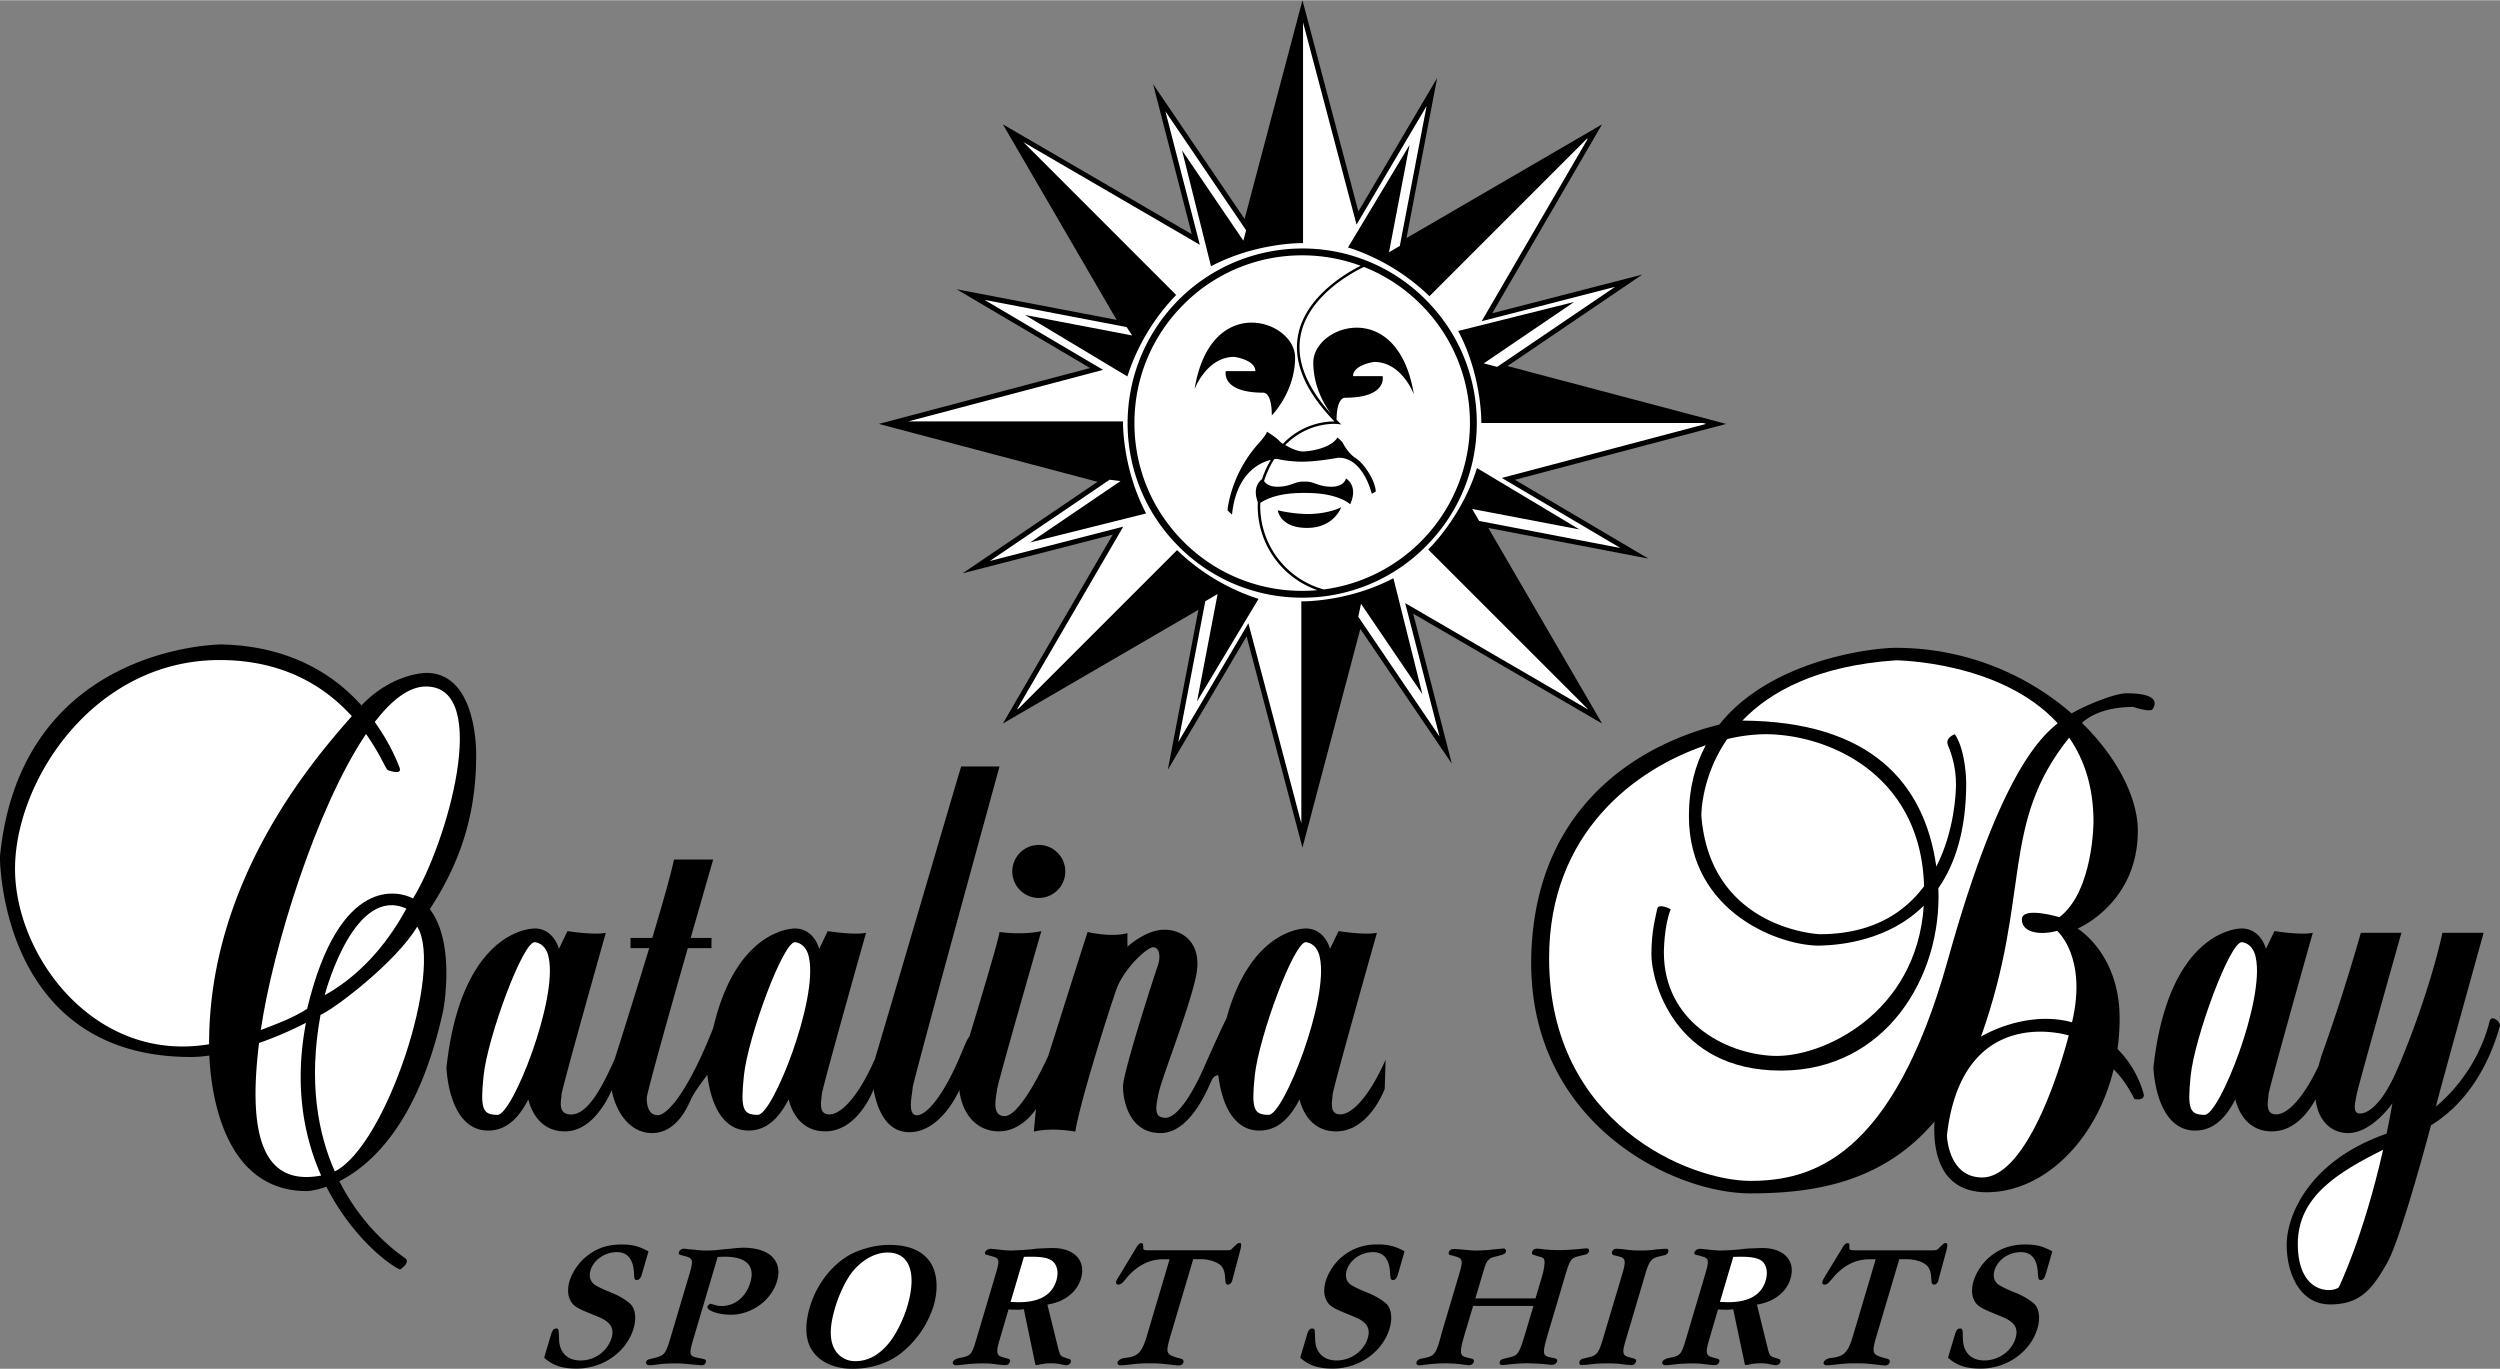
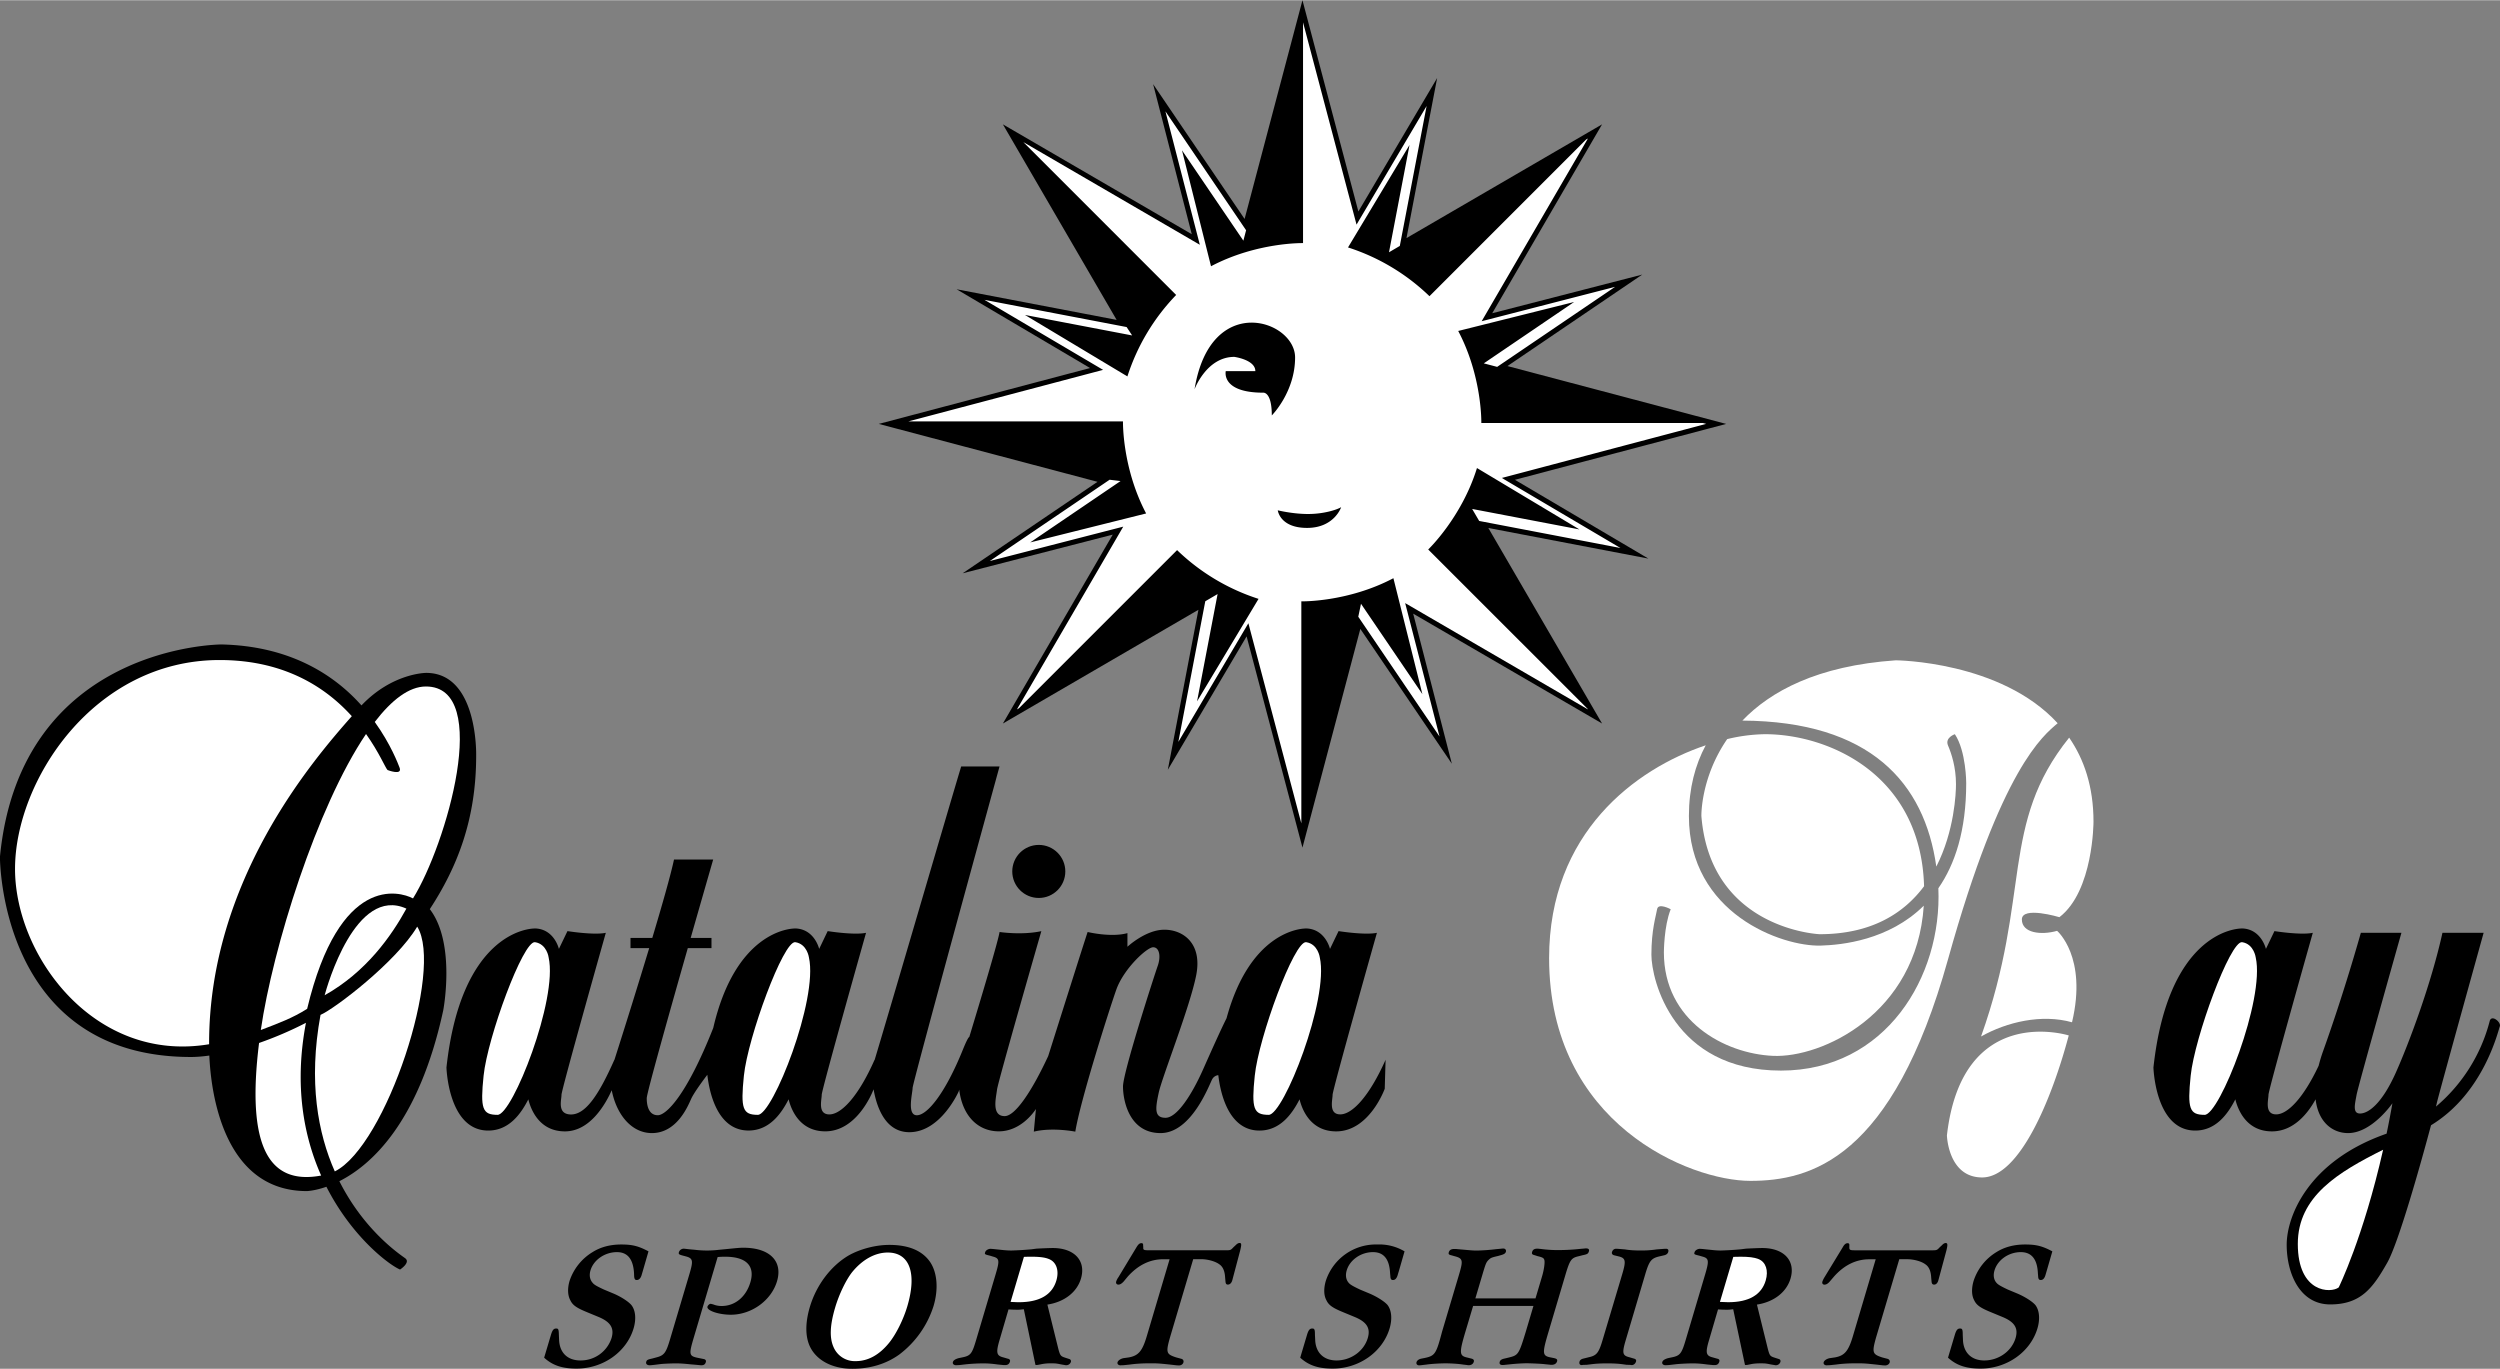
<svg xmlns="http://www.w3.org/2000/svg" width="2500" height="1369" viewBox="0 0 73.321 40.137">
  <rect x="0" y="0" width="73.321" height="40.137" fill="#808080" stroke="none" />
  <path d="M73.016 29.951a4.876 4.876 0 0 1-1.574 2.497c.012-.044.02-.077.024-.097.075-.325 1.375-5 1.375-5h-1.208c-.324 1.472-.968 3.207-1.367 4.1-.425.95-.825 1.2-1.05 1.2-.226 0-.15-.275-.101-.55.046-.248 1.107-4.013 1.315-4.75h-1.19c-.05.175-.5 1.775-1.1 3.45a4.584 4.584 0 0 0-.138.449c-.451.958-.915 1.426-1.245 1.426-.351 0-.226-.425-.226-.575s1.3-4.75 1.3-4.75c-.35.075-1.125-.05-1.125-.05l-.25.522c-.01-.04-.146-.549-.649-.597-.299-.028-2.226.2-2.65 4.075 0 0 .05 1.85 1.226 1.85.593 0 .945-.463 1.176-.916.07.288.314.94 1.074.94.659 0 1.078-.571 1.28-.941.078.676.499.991.953.991.7 0 1.3-.875 1.3-.875-.055.309-.111.606-.171.892-2.312.806-2.93 2.439-2.93 3.258 0 .825.375 1.75 1.275 1.75.899 0 1.25-.475 1.675-1.225.33-.582.975-2.876 1.283-4.03 1.549-.939 1.969-2.775 2.017-2.896.05-.123-.25-.373-.299-.148z" />
  <path d="M68.591 37.751c-.225.175-1.2.175-1.2-1.275 0-1.396 1.185-2.104 2.502-2.763-.583 2.581-1.302 4.038-1.302 4.038z" fill="#fff" />
  <path d="M39.308 32.676c-.35 0-.225-.425-.225-.575s1.3-4.75 1.3-4.75c-.35.075-1.125-.05-1.125-.05l-.251.522c-.01-.04-.145-.549-.649-.597-.256-.024-1.708.14-2.385 2.63-.177.354-.438.938-.689 1.503-.334.75-.767 1.417-1.101 1.417-.333 0-.3-.267-.2-.733s.917-2.517 1.1-3.45c.184-.933-.384-1.333-.934-1.333s-1.083.5-1.083.5v-.4c-.483.134-1.167-.033-1.167-.033-.059.164-.75 2.352-1.157 3.639-.474 1.021-.965 1.761-1.276 1.761-.4 0-.25-.55-.225-.775.025-.225 1.3-4.65 1.3-4.65-.575.125-1.225.025-1.225.025-.049.295-.549 1.963-.888 3.079-.026.008-.084.115-.188.371-.525 1.3-1.05 1.925-1.35 1.925-.3 0-.125-.65-.125-.8 0-.15 2.55-9.43 2.55-9.43H28.19c-.356 1.177-2.104 7.168-2.541 8.617v-.012c-.475 1.075-.975 1.6-1.325 1.6s-.224-.426-.224-.576 1.3-4.75 1.3-4.75c-.35.075-1.125-.05-1.125-.05l-.25.522c-.01-.04-.146-.549-.649-.597-.266-.025-1.817.153-2.457 2.914-.789 1.996-1.384 2.561-1.627 2.561-.25 0-.324-.25-.324-.5 0-.145.653-2.469 1.204-4.4h.695v-.3h-.61c.363-1.27.66-2.3.66-2.3h-1.149c-.095.448-.347 1.333-.637 2.3h-.639v.3h.548a241.556 241.556 0 0 1-1.022 3.284v-.009c-.476 1.075-.875 1.65-1.325 1.6-.348-.039-.225-.425-.225-.575s1.3-4.75 1.3-4.75c-.351.075-1.125-.05-1.125-.05l-.251.522c-.01-.04-.145-.549-.649-.597-.298-.028-2.225.2-2.649 4.075 0 0 .05 1.85 1.225 1.85.594 0 .946-.463 1.176-.916.071.288.314.94 1.074.94.748 0 1.201-.823 1.372-1.207.14.718.583 1.257 1.178 1.257.726 0 1.05-.775 1.15-1 .079-.178.36-.558.476-.71.055.487.282 1.635 1.208 1.635.593 0 .945-.463 1.176-.916.07.288.314.94 1.074.94.91 0 1.362-1.086 1.418-1.233.101.587.376 1.258 1.048 1.258.925 0 1.45-1.2 1.45-1.2l.013-.049c.1.806.578 1.224 1.162 1.224.629 0 1.016-.544 1.088-.655l-.062.664c.55-.134 1.217 0 1.217 0 .149-.917.983-3.542 1.2-4.158.216-.617.9-1.25 1.083-1.25s.233.267.133.55c-.1.283-1.017 3.117-1.017 3.533 0 .417.184 1.367 1.101 1.367.916 0 1.433-1.433 1.517-1.583a.23.23 0 0 1 .177-.116c.057.493.287 1.625 1.206 1.625.594 0 .946-.463 1.177-.916.07.288.313.94 1.073.94.976 0 1.425-1.25 1.425-1.25l.025-.85c-.479 1.076-.979 1.601-1.329 1.601zM44.43 14.065l6.196-1.639-6.415-1.697 3.954-2.683-4.4 1.134 3.221-5.54-5.736 3.336.899-4.694-2.31 3.914L38.199 0l-1.697 6.415-2.683-3.954 1.134 4.401-5.54-3.222 3.336 5.735-4.693-.898 3.913 2.31-6.196 1.639 6.415 1.698-3.955 2.683 4.402-1.134-3.222 5.54 5.735-3.336-.898 4.693 2.311-3.913 1.638 6.196 1.697-6.415 2.684 3.954-1.134-4.401 5.54 3.222-3.336-5.735 4.694.898z" />
  <path d="M43.317 13.72c-.447 1.45-1.43 2.389-1.43 2.389l4.675 4.674.009.016-5.36-3.118 1.008 3.913-2.383-3.513.08-.38 1.8 2.65-.85-3.4c-1.342.708-2.7.679-2.7.679v6.511l-1.553-5.869-2.054 3.479.79-4.124.361-.211-.602 3.146 1.803-3.005a6.133 6.133 0 0 1-2.389-1.43l-4.636 4.636-.061.036 3.118-5.36-3.913 1.008 3.513-2.384.321.039-2.65 1.8 3.4-.85c-.708-1.341-.679-2.7-.679-2.7h-6.294l5.711-1.511-3.479-2.054 4.169.798.162.246-3.144-.601 3.005 1.803a6.133 6.133 0 0 1 1.43-2.389l-4.482-4.483 5.176 3.011-1.009-3.913 2.366 3.487-.08.306-1.8-2.65.851 3.4c1.341-.708 2.699-.679 2.699-.679V.649l1.569 5.932 2.055-3.479-.786 4.104-.317.186.602-3.147-1.804 3.005a6.133 6.133 0 0 1 2.389 1.43l4.593-4.594.055-.032-3.117 5.36 3.913-1.008-3.459 2.347-.392-.103 2.65-1.8-3.4.85c.708 1.342.678 2.7.678 2.7h6.501l.094.025-5.994 1.586 3.479 2.054-4.143-.793-.206-.352 3.147.601-3.006-1.801z" fill="#fff" />
-   <path d="M41.812 8.781a5.087 5.087 0 0 0-3.62-1.5 5.127 5.127 0 0 0-5.121 5.12 5.09 5.09 0 0 0 1.5 3.621 5.09 5.09 0 0 0 3.621 1.5 5.083 5.083 0 0 0 3.62-1.5c.968-.967 1.5-2.253 1.5-3.621s-.533-2.653-1.5-3.62z" />
  <path d="M38.191 17.322a4.889 4.889 0 0 1-3.479-1.441c-.93-.93-1.441-2.165-1.441-3.479s.512-2.55 1.441-3.479a4.89 4.89 0 0 1 3.479-1.441 4.92 4.92 0 0 1 1.714.306c-.401.201-1.61.891-1.832 2.023-.156.799.202 1.654 1.065 2.542a2.097 2.097 0 0 0-1.511.656.506.506 0 0 1-.111-.089c-.067-.083-.358-.267-.358-.267-.017.092-.226.325-.226.325-.849.923-.932 1.982-.932 1.982l.133.125c.126-1.213.81-1.525 1.14-1.605a2.557 2.557 0 0 0-.259.565c-.077.057-.283.255-.125.674a2.61 2.61 0 0 0 1.749 2.583c-.148.012-.296.02-.447.02z" fill="#fff" />
  <path d="M38.822 17.281a2.54 2.54 0 0 1-1.86-2.534c.12-.087.485-.296 1.237-.296h.117c.95 0 1.283.333 1.283.333.25-.558-.125-.758-.125-.758s-.042.242-.425.242c-.384 0-.5-.15-.742-.15h-.1c-.242 0-.358.15-.742.15-.239 0-.346-.094-.392-.166a2.718 2.718 0 0 1 .298-.643c.049-.007.077-.008.077-.008s.325.083.75.083 1.059-.117 1.059-.117c.733 0 .975 1.059.975 1.059l.117-.067c-.017-.341-.358-.833-.583-.975s-.35-.392-.383-.45c-.033-.059-.158-.159-.158-.159-.184.309-.792.409-1.017.409-.145 0-.36-.096-.515-.187.691-.708 1.524-.619 1.535-.618l.107.013-.136-.138c.005-.678.25-.646.25-.646 1.25 0 1.101-.633 1.101-.633h-.867c0-.333.617-.417.617-.417.816 0 1.166.95 1.166.95-.467-2.866-2.949-2.033-2.949-.933 0 .701.324 1.244.526 1.513-.736-.812-1.038-1.589-.896-2.315.228-1.168 1.549-1.856 1.854-2.001a4.897 4.897 0 0 1 1.669 1.099 4.89 4.89 0 0 1 1.441 3.479 4.927 4.927 0 0 1-4.289 4.881z" fill="#fff" />
  <path d="M37.05 11.51s.25-.033.25.667c0 0 .683-.684.683-1.7 0-1.1-2.483-1.934-2.949.933 0 0 .35-.95 1.166-.95 0 0 .617.083.617.417h-.867c-.001-.001-.15.633 1.1.633zM37.475 14.96s.434.108.892.108.842-.125.967-.2c0 0-.2.608-1 .608s-.859-.516-.859-.516zM29.578 38.396c.139.009.203.009.28.009.055 0 .093-.005.169-.014l.34 1.627c.003.004.006.009.016.009h.019l.037-.004.093-.018a1.32 1.32 0 0 1 .287-.027c.132 0 .15 0 .306.032l.104.018c.017.005.039.005.049.005a.142.142 0 0 0 .129-.096.067.067 0 0 0-.035-.082l-.142-.046c-.12-.041-.138-.059-.19-.251l-.322-1.303c.499-.077.867-.365.985-.763.154-.521-.191-.896-.826-.896-.119 0-.406.014-.477.018l-.147.019a9.286 9.286 0 0 1-.591.036c-.064 0-.154-.004-.243-.014l-.212-.022a2.758 2.758 0 0 0-.156-.014c-.068 0-.142.045-.158.101-.018.059-.014.063.145.101l.088.027c.186.05.193.119.076.512l-.571 1.924c-.123.416-.162.471-.419.521l-.104.022c-.09.028-.146.06-.161.114-.016.051.027.092.096.092l.098-.005.189-.022a5.42 5.42 0 0 1 .497-.027c.142 0 .268.009.43.032l.182.018h.055c.065-.004.107-.036.126-.101.014-.045-.009-.077-.065-.087l-.122-.036c-.209-.05-.229-.137-.115-.521l.26-.888zM50.387 38.396c.135.009.199.009.276.009.055 0 .093-.005.169-.014l.344 1.627c.004.004.007.009.016.009h.014l.043-.004.088-.018c.087-.019.182-.027.287-.027.132 0 .156 0 .31.032l.109.018a.14.14 0 0 0 .173-.091c.011-.037-.002-.068-.034-.082l-.143-.046c-.125-.041-.138-.059-.19-.251l-.321-1.303c.498-.077.867-.365.985-.763.155-.521-.191-.896-.827-.896-.119 0-.406.014-.476.018l-.152.019a9.07 9.07 0 0 1-.591.036c-.064 0-.154-.004-.238-.014l-.217-.022a2.127 2.127 0 0 0-.156-.014c-.068 0-.142.045-.158.101-.018.059-.014.063.145.101l.092.027c.182.05.193.119.077.512l-.571 1.924c-.123.416-.167.471-.424.521l-.103.022c-.09.028-.146.06-.162.114-.015.051.028.092.096.092l.098-.005.189-.022c.1-.014.383-.027.502-.027.137 0 .262.009.425.032l.182.018h.055c.07-.004.106-.036.126-.101.014-.045-.005-.077-.062-.087l-.126-.036c-.209-.05-.225-.137-.11-.521l.26-.888zM26.08 36.504c-.397 0-.849.119-1.184.306-.524.306-.952.868-1.144 1.513-.134.453-.137.845-.009 1.138.187.42.654.676 1.253.676.53 0 .993-.142 1.376-.416a2.862 2.862 0 0 0 1.008-1.426c.144-.484.111-.96-.092-1.275-.226-.342-.632-.516-1.208-.516zM55.012 36.924l-.67 2.258c-.129.434-.242.571-.527.622l-.152.022c-.093.019-.162.069-.177.119s.023.091.087.091l.093-.004.184-.019c.19-.027.403-.036.596-.036.215 0 .264.004.569.036l.204.023.066.004c.064 0 .121-.036.136-.087.015-.05-.013-.096-.068-.109l-.153-.04c-.287-.096-.307-.137-.167-.622l.67-2.258h.233c.183 0 .412.059.527.146.108.069.166.197.176.394l.011.119c.005.059.029.086.075.086.059 0 .106-.05.127-.137l.233-.864c.041-.169.038-.219-.021-.219-.027 0-.069.018-.104.059l-.069.064c-.086.091-.086.091-.256.091h-2.212c-.164 0-.185-.009-.185-.086l.001-.064c.003-.041-.019-.059-.051-.059-.055 0-.098.037-.146.124l-.534.877a.68.68 0 0 0-.06.124c-.015.05.009.091.06.091.05 0 .1-.027.155-.091l.125-.146c.296-.334.645-.507 1.033-.507h.191z" />
  <path d="M50.835 36.855c.106-.004.157-.004.216-.004.233 0 .397.018.524.069.216.087.297.338.21.63-.125.42-.495.635-1.098.635-.073 0-.132-.004-.244-.009l.392-1.321z" fill="#fff" />
  <path d="M47.002 39.292c-.114.384-.177.457-.406.507l-.148.037c-.068.014-.108.042-.123.091-.019.064.014.11.075.101l.02-.004.12-.004.119-.014c.138-.019.291-.027.474-.027.188 0 .34.009.468.027l.101.014.122.004.017.004c.062.009.121-.036.14-.101.016-.05-.009-.077-.068-.091l-.126-.037c-.205-.05-.219-.123-.105-.507l.574-1.938c.114-.384.177-.457.408-.512l.138-.032c.068-.014.11-.05.124-.096.021-.068-.011-.101-.076-.096h-.023l-.121.009-.117.009a2.954 2.954 0 0 1-.476.032c-.178 0-.326-.009-.457-.032l-.111-.009-.116-.009h-.018c-.063-.005-.113.027-.134.096-.014.046.012.083.067.096l.132.032c.2.05.218.128.104.512l-.578 1.938zM43.204 38.295h1.769l-.225.758c-.203.667-.222.686-.494.754l-.113.027c-.097.019-.141.046-.157.101-.017.055.014.091.073.091.041 0 .055 0 .079-.004l.137-.014c.161-.018.375-.032.503-.032.101 0 .444.014.531.027l.143.014c.017.004.039.004.058.004.082 0 .139-.037.158-.101.016-.055-.01-.078-.091-.096l-.069-.014c-.277-.05-.285-.101-.09-.759l.487-1.641c.142-.479.179-.525.408-.576l.104-.027c.136-.028.163-.042.185-.114.018-.06-.016-.087-.089-.087-.009 0-.027 0-.038.004l-.107.009a6.043 6.043 0 0 1-.646.037 3.69 3.69 0 0 1-.521-.032l-.089-.009h-.041c-.079.004-.116.036-.134.096-.016.055 0 .078.077.096l.083.027c.158.037.188.06.201.124.015.073-.013.274-.065.452l-.197.663H43.27l.209-.704c.098-.329.111-.361.193-.438.051-.046.077-.06.259-.101l.095-.027c.085-.023.125-.051.139-.096.016-.055-.021-.101-.081-.096-.028 0-.062.005-.104.009l-.099.009a5.502 5.502 0 0 1-.565.041c-.119 0-.158-.005-.52-.037l-.098-.009h-.064c-.083.005-.125.037-.143.096-.016.055.001.073.083.091l.08.023c.251.064.262.119.139.535l-.5 1.682-.013.049c-.162.608-.2.658-.503.722l-.092.018c-.073.014-.126.055-.14.101-.017.055.018.096.076.096a.82.82 0 0 0 .095-.009l.118-.014c.153-.022.404-.036.563-.036.16 0 .38.014.515.036l.12.014c.012.005.035.005.044.005.073 0 .13-.037.148-.101.016-.05-.012-.082-.081-.096l-.106-.027c-.237-.05-.246-.128-.06-.754l.227-.76zM38.133 39.812c.249.224.521.32.956.32.772 0 1.461-.489 1.666-1.179.084-.284.055-.54-.064-.69-.089-.101-.297-.233-.507-.325l-.297-.124c-.192-.091-.282-.142-.323-.188-.087-.091-.112-.224-.067-.375.091-.306.415-.535.771-.535.315 0 .482.206.501.621l.008.083c.003.083.025.114.075.114.064 0 .105-.045.134-.128l.027-.091.013-.041.167-.581a1.45 1.45 0 0 0-.799-.201 1.544 1.544 0 0 0-1.511 1.07c-.063.215-.061.42.017.562.069.151.188.229.497.356l.334.138c.354.146.469.329.384.617-.115.388-.497.658-.917.658-.38 0-.617-.233-.626-.617l-.007-.132c.001-.155-.013-.188-.077-.188-.073 0-.112.041-.156.188l-.199.668zM57.132 39.812c.249.224.522.32.957.32.772 0 1.461-.489 1.666-1.179.084-.284.055-.54-.065-.69-.089-.101-.296-.233-.507-.325l-.297-.124c-.192-.091-.282-.142-.323-.188-.088-.091-.112-.224-.067-.375.091-.306.414-.535.771-.535.315 0 .483.206.501.621l.007.083c.003.083.026.114.076.114.064 0 .105-.045.134-.128l.027-.091.012-.041.168-.581c-.297-.156-.471-.201-.8-.201-.319 0-.606.073-.849.229a1.55 1.55 0 0 0-.661.841c-.063.215-.061.42.016.562.07.151.188.229.498.356l.334.138c.354.146.469.329.384.617-.115.388-.497.658-.918.658-.379 0-.616-.233-.626-.617l-.006-.132c0-.155-.013-.188-.077-.188-.073 0-.112.041-.156.188l-.199.668zM34.303 36.924l-.67 2.258c-.129.434-.242.571-.527.622l-.157.022c-.088.019-.157.069-.173.119-.015.05.023.091.088.091l.093-.004.184-.019c.19-.027.399-.036.596-.036.21 0 .259.004.569.036l.199.023.071.004c.064 0 .116-.036.131-.087.016-.05-.008-.096-.063-.109l-.152-.041c-.291-.096-.307-.137-.167-.622l.67-2.258h.233c.183 0 .407.059.527.146.107.069.166.197.176.394l.011.119c.005.059.024.086.07.086.06 0 .111-.05.132-.137l.229-.864c.041-.169.042-.219-.018-.219-.032 0-.069.018-.109.059l-.069.064c-.086.091-.086.091-.251.091H33.71c-.165 0-.185-.009-.18-.086l-.004-.064c.003-.041-.014-.059-.051-.059-.055 0-.093.037-.146.124l-.529.877a.459.459 0 0 0-.064.124c-.015.05.014.091.064.091s.095-.027.155-.091l.121-.146c.3-.334.648-.507 1.037-.507h.19z" />
  <path d="M30.03 36.855c.106-.004.157-.004.217-.004.232 0 .396.018.519.069.217.087.302.338.215.63-.125.42-.494.635-1.103.635-.068 0-.126-.004-.239-.009l.391-1.321zM26.036 36.728c.64 0 .863.604.574 1.577-.115.388-.329.818-.532 1.069-.288.356-.617.539-.982.539a.677.677 0 0 1-.647-.406c-.124-.274-.111-.64.046-1.17.115-.388.315-.8.492-1.028.303-.375.679-.581 1.049-.581z" fill="#fff" />
  <path d="M21.048 36.86c.112-.009.163-.009.222-.009.617 0 .88.27.737.75-.126.425-.448.695-.841.695a.652.652 0 0 1-.247-.046l-.051-.014-.031-.004c-.028 0-.078.046-.088.082-.034.114.327.238.684.238.612 0 1.189-.42 1.356-.983.175-.589-.216-.982-.988-.982-.119 0-.232.014-.51.041l-.198.019a2.938 2.938 0 0 1-.717 0l-.156-.014-.079-.009c-.035-.004-.075-.009-.089-.009-.064 0-.123.046-.14.101s.002.068.078.092l.102.027c.233.059.248.119.129.521l-.573 1.928c-.117.394-.173.462-.402.521l-.119.032c-.131.028-.158.042-.174.096-.018.06.025.101.098.101.032 0 .032 0 .159-.014l.181-.023c.099-.009.321-.018.426-.018.11 0 .204.004.426.027l.165.014c.143.014.143.014.165.014.069 0 .109-.027.128-.092.014-.045-.008-.082-.064-.091l-.138-.028c-.298-.059-.304-.086-.141-.635l.69-2.328zM15.959 39.812c.245.224.522.32.952.32.777 0 1.466-.489 1.671-1.179.084-.284.055-.54-.069-.69-.089-.101-.292-.233-.503-.325l-.297-.124c-.197-.091-.287-.142-.323-.188-.088-.091-.117-.224-.072-.375.091-.306.419-.535.776-.535.311 0 .478.206.501.621l.003.083c.007.083.025.114.075.114.064 0 .11-.045.139-.128l.027-.091.012-.041.168-.581c-.297-.156-.471-.201-.8-.201-.319 0-.606.073-.849.229a1.563 1.563 0 0 0-.666.841c-.063.215-.056.42.021.562.07.151.188.229.498.356l.334.138c.35.146.464.329.379.617a.948.948 0 0 1-.913.658c-.384 0-.616-.233-.626-.617l-.006-.132c-.004-.155-.013-.188-.077-.188-.073 0-.112.041-.156.188l-.199.668zM5.6 30.993c.157 0 .339-.014.539-.042.045 1.037.39 3.975 2.861 3.975 0 0 .225-.005.573-.127.757 1.487 1.851 2.3 2.16 2.428 0 0 .309-.2.158-.325-.083-.069-1.18-.759-1.938-2.266.939-.475 2.334-1.724 3.046-5.009 0 0 .378-1.964-.394-2.97.804-1.228 1.36-2.629 1.36-4.496 0 0 .066-2.433-1.467-2.433 0 0-.99 0-1.897.954-.799-.898-2.096-1.743-4.103-1.788 0 0-5.9 0-6.5 6.233.002-.001-.031 5.866 5.602 5.866z" />
  <path d="M.441 25.476c0-2.575 2.3-6.125 6-6.125 1.929 0 3.138.829 3.877 1.647-1.129 1.28-4.185 4.813-4.185 9.594v.027c-3.366.564-5.692-2.596-5.692-5.143zM7.598 30.582a10.76 10.76 0 0 0 1.375-.591c-.351 1.841-.062 3.336.446 4.479-1.57.295-2.19-.908-1.821-3.888z" fill="#fff" />
  <path d="M9.819 34.349c-.492-1.112-.78-2.621-.419-4.591.401-.169 2.22-1.549 2.836-2.588.786 1.253-.91 6.427-2.417 7.179zM9.521 29.183c.07-.259.905-3.22 2.398-2.541-.443.808-1.178 1.855-2.398 2.541z" fill="#fff" />
  <path d="M12.113 26.342c-.397-.208-2.157-.72-3.105 3.239-.428.271-.829.418-1.359.621.351-2.411 1.636-6.535 3.086-8.682.386.543.567.993.631 1.057 0 0 .45.175.351-.075-.039-.098-.25-.672-.726-1.335.496-.645 1.006-1.04 1.5-1.04 1.956-.001.59 4.661-.378 6.215zM15.691 27.626c-.348-.053-1.393 2.793-1.508 3.917-.101.975-.034 1.146.41 1.147.437.001 1.772-3.389 1.498-4.614.001 0-.05-.396-.4-.45zM23.325 27.626c-.348-.053-1.393 2.793-1.508 3.917-.1.975-.034 1.146.41 1.147.438.001 1.773-3.389 1.498-4.614 0 0-.051-.396-.4-.45zM38.308 27.626c-.348-.053-1.393 2.793-1.508 3.917-.101.975-.034 1.146.41 1.147.437.001 1.772-3.389 1.498-4.614 0 0-.051-.396-.4-.45zM65.758 27.626c-.349-.053-1.394 2.793-1.509 3.917-.1.975-.034 1.146.41 1.147.438.001 1.773-3.389 1.498-4.614 0 0-.051-.396-.399-.45z" fill="#fff" />
  <circle cx="30.466" cy="25.551" r=".778" />
-   <path d="M62.366 20.326c-.31 0-1.099.3-1.609.59a7.856 7.856 0 0 0-5.157-1.923c-.688 0-3.663.345-5.176 2.252-1.437.351-4.956 1.646-5.458 5.981-.633 5.467 3.967 7.767 6.367 7.767 1.798 0 3.869-.289 5.403-2.109-.058 1.014.238 2.076 1.529 2.076 1.663 0 3.214-1.494 3.725-3.606.214.213.411.478.609.873 0 0 .333.067.267-.167a3.028 3.028 0 0 0-.763-1.303c.041-.291.062-.59.062-.897 0-1.9-1.233-2.633-1.233-2.633s1.767-.733 1.767-2.867c0-.963-.599-2.151-1.64-3.165.15-.142.594-.468 1.506-.468 0 0 .5.167.567.066.067-.1.267-.467-.766-.467z" />
  <path d="M51.333 34.626c-1.767 0-5.9-1.667-5.9-6.533 0-3.68 2.535-5.549 4.593-6.242-.307.573-.493 1.258-.493 2.075 0 2.867 2.733 3.833 3.867 3.8.611-.018 1.995-.155 3.021-1.17-.208 3.175-2.994 4.469-4.422 4.404-1.432-.065-3.2-1.033-3.2-3.033 0 0 0-.767.2-1.267 0 0-.366-.2-.399 0-.033.2-.167.6-.167 1.333s.634 3.399 3.8 3.399c3.067 0 4.728-2.751 4.616-5.348.485-.699.817-1.687.817-3.085 0 0 0-.933-.333-1.433 0 0-.3.1-.2.333.1.233.233.634.233 1.134 0 .252-.043 1.37-.577 2.416-.346-2.458-1.933-4.26-5.688-4.282.817-.853 2.19-1.608 4.499-1.768 0 0 3.077.019 4.748 1.845-.423.362-1.65 1.302-3.215 6.922-1.634 5.867-4.033 6.5-5.8 6.5z" fill="#fff" />
  <path d="M50.656 21.67a4.975 4.975 0 0 1 1.109-.144c1.844 0 4.57 1.162 4.665 4.459-.583.782-1.53 1.407-3.064 1.407 0 0-3.2-.133-3.467-3.466 0 0-.026-1.12.757-2.256zM57.1 33.293c.449-3.917 3.573-2.932 3.573-2.932-.499 1.879-1.446 4.165-2.54 4.165-1 0-1.033-1.233-1.033-1.233z" fill="#fff" />
  <path d="M61.399 24.093s0 2.033-1 2.8c0 0-1.101-.333-1.101.067s.567.467 1.033.333c0 0 .895.762.438 2.682-.89-.249-1.911-.01-2.668.417 1.476-4.145.545-6.226 2.584-8.765.436.631.714 1.436.714 2.466z" fill="#fff" />
</svg>